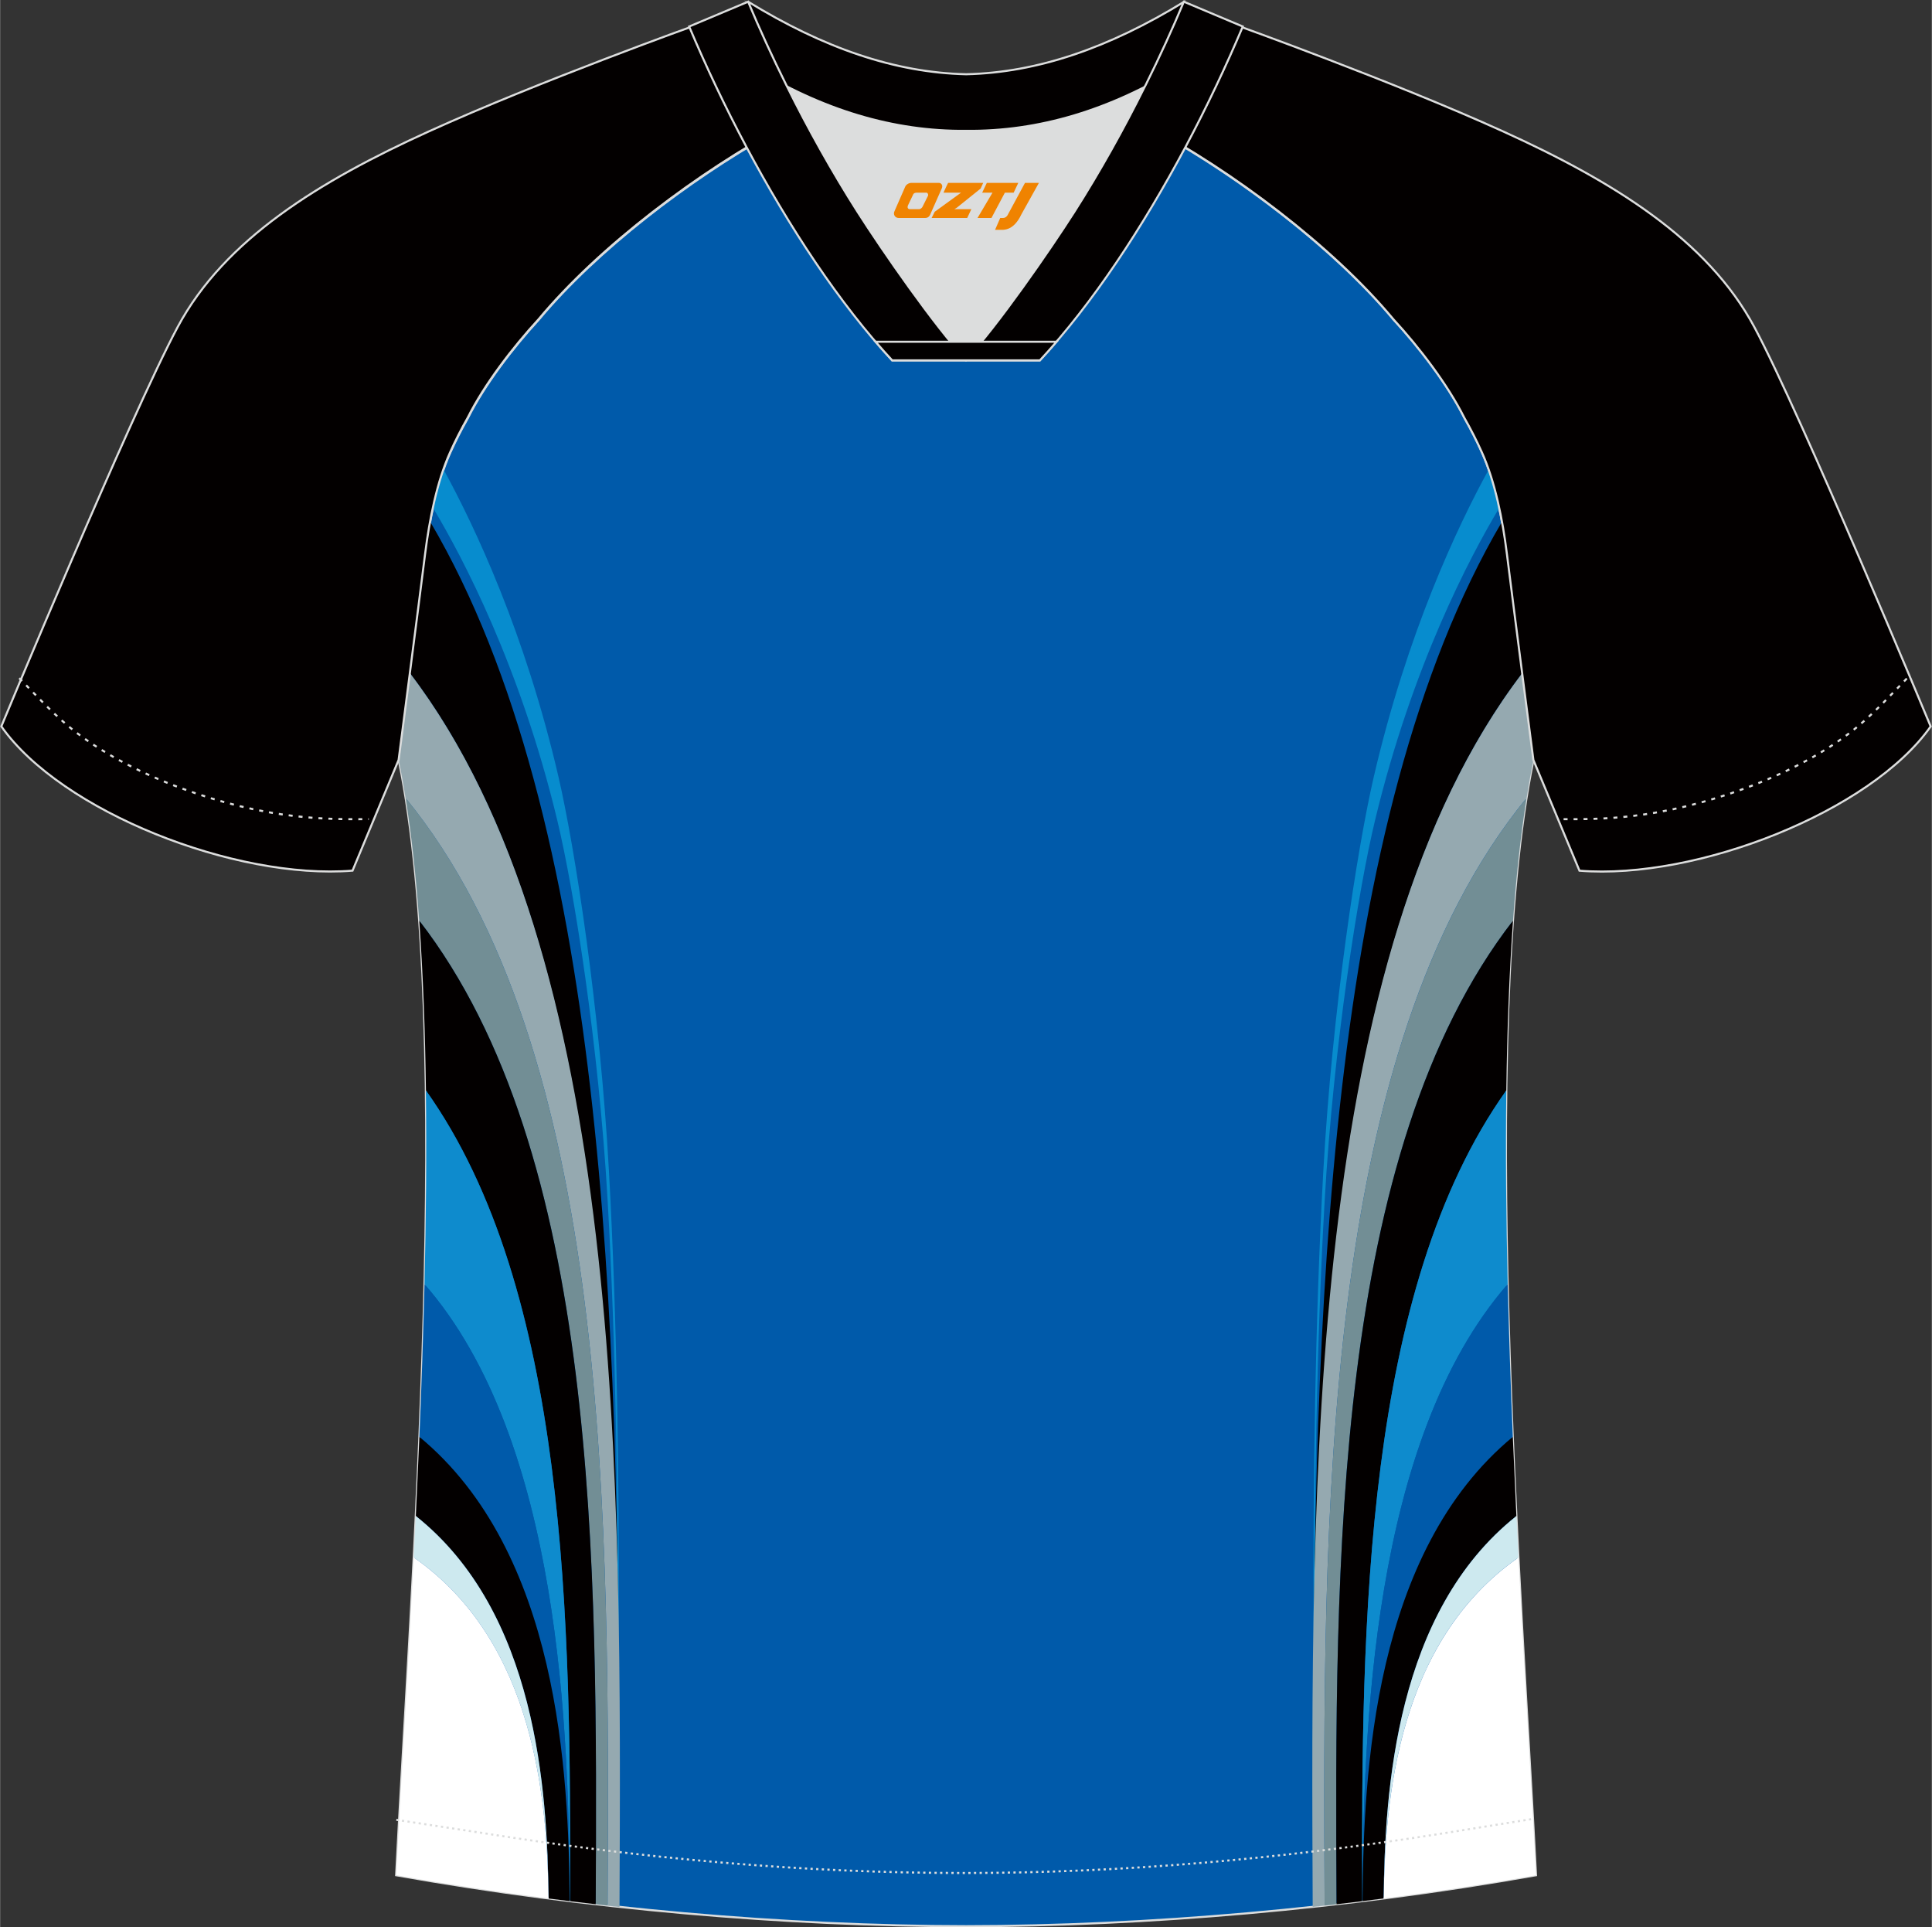
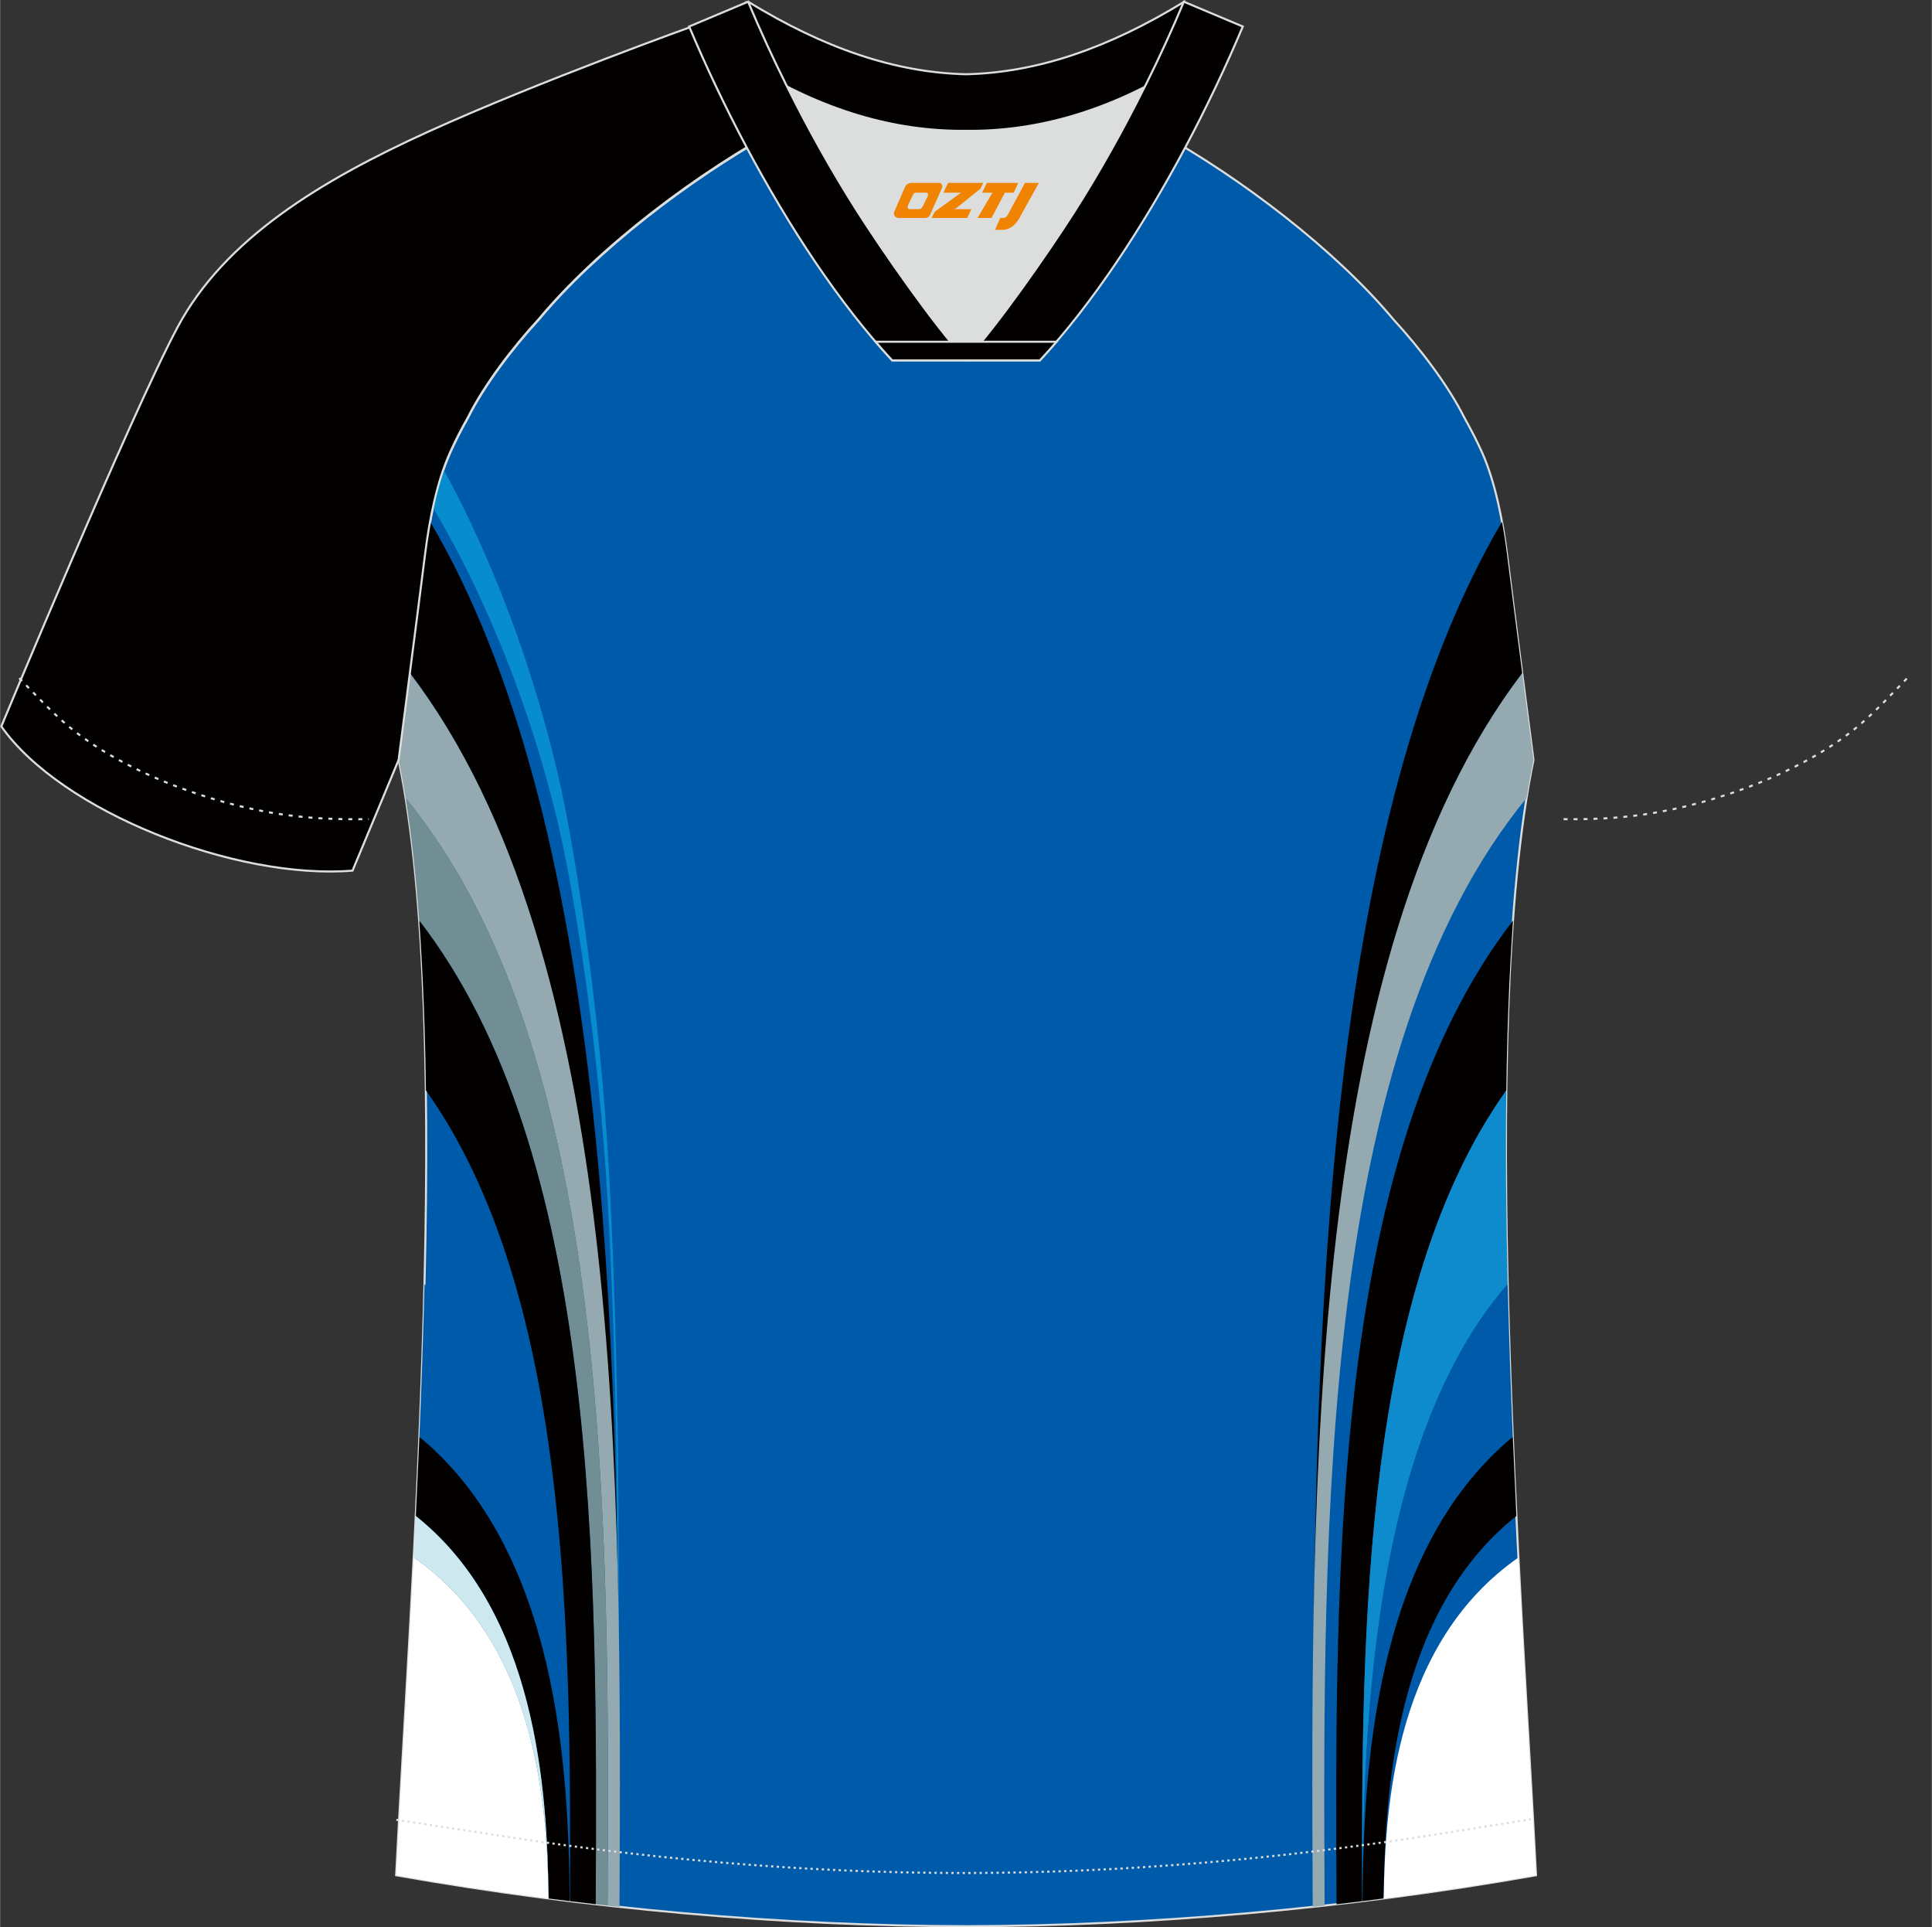
<svg xmlns="http://www.w3.org/2000/svg" version="1.1" id="图层_1" x="0px" y="0px" width="374px" height="373px" viewBox="0 0 374.45 373.5" enable-background="new 0 0 374.45 373.5" xml:space="preserve">
  <rect x="0" y="0" width="374.45" height="373.5" fill="#333333" stroke="none" />
  <path fill-rule="evenodd" clip-rule="evenodd" fill="#005AAA" stroke="#DCDDDD" stroke-width="0.4" stroke-miterlimit="22.926" d="   M292.1,107.5c1.27,10.2,4.86,37.79,5.12,39.77c-10.88,52.67-2.19,162.53,0.5,216.15c-36.89,6.53-75.58,9.85-110.48,9.88   c-34.9-0.03-73.59-3.34-110.48-9.88c2.69-53.62,11.38-163.48,0.5-216.15c0.26-1.98,3.84-29.57,5.12-39.77   c0.85-6.8,2.32-14.09,4.85-19.72c1.01-2.26,2.15-4.49,3.41-6.71c3.27-6.53,8.79-13.7,13.72-19.06   c11.23-13.47,29.09-27.09,44.84-35.94c0.96-0.55-1.02-15.43-0.07-15.95c3.94,3.32,25.24,3.26,30.4,6.14l-2.66,0.68   c6.12,2.82,13.01,4.25,19.75,4.26c6.76-0.02-2.74-1.44,3.37-4.27l5.7-2.52c5.15-2.86,16.23-2.28,20.19-5.59   c0.73,0.39-1.96,16.45-1.22,16.88c15.91,8.84,34.11,22.65,45.5,36.3c4.94,5.37,10.47,12.53,13.73,19.06   c1.25,2.22,2.4,4.47,3.41,6.71C289.79,93.43,291.25,100.72,292.1,107.5z" />
  <g>
    <g>
      <path fill-rule="evenodd" clip-rule="evenodd" fill="#078CCE" d="M119.01,369.44c0.49-16.27,2.23-84.16-0.99-142.37     c-1.74-31.38-6.59-62.74-9.8-76.57c-6.46-27.79-16.16-48.35-22.25-59.49c-0.82,2.33-1.49,4.85-2.05,7.43     c5.74,9.57,16.92,30.75,24.09,60.59c3.2,13.3,8.02,43.45,9.75,73.63c3.19,55.81,1.59,120.85,1.12,136.76L119.01,369.44z" />
      <path fill-rule="evenodd" clip-rule="evenodd" fill="#030000" d="M119.92,341.76c0.03-85.87-2.59-182.96-36.55-240.64     c-0.39,2.13-0.72,4.28-0.98,6.38c-0.64,5.1-1.86,14.54-2.95,22.96C116.48,179.06,119.84,265.08,119.92,341.76z" />
      <path fill-rule="evenodd" clip-rule="evenodd" fill="#95A9B0" d="M120.06,369.56c0.37-82.73,0.98-184.51-40.62-239.09     c-1.09,8.42-2.05,15.82-2.18,16.81c0.49,2.35,0.93,4.82,1.34,7.39c39.98,48.82,39.5,140.21,39.15,214.65     C118.52,369.39,119.29,369.47,120.06,369.56z" />
      <path fill-rule="evenodd" clip-rule="evenodd" fill="#728E95" d="M117.75,369.3c0.35-74.43,0.83-165.82-39.15-214.65     c1.15,7.18,2.01,15.17,2.63,23.75c34.88,45.06,34.54,125.01,34.21,190.63C116.21,369.13,116.98,369.22,117.75,369.3z" />
      <path fill-rule="evenodd" clip-rule="evenodd" fill="#030000" d="M115.45,369.04c0.33-65.63,0.66-145.58-34.21-190.63     c0.74,10.25,1.15,21.35,1.3,32.91c27.52,38.65,28.15,103.37,27.92,157.13C112.11,368.65,113.78,368.85,115.45,369.04z" />
-       <path fill-rule="evenodd" clip-rule="evenodd" fill="#0E8BCD" d="M110.45,368.45c0.23-53.77-0.4-118.48-27.92-157.13     c0.16,12.14,0.04,24.8-0.27,37.55c26.47,30.36,28,87.1,28.15,119.58L110.45,368.45z" />
      <path fill-rule="evenodd" clip-rule="evenodd" fill="#005AAA" d="M110.41,368.45c-0.15-32.48-1.68-89.22-28.15-119.58     c-0.24,9.89-0.58,19.82-0.99,29.6C108.28,300.82,110.21,343.44,110.41,368.45L110.41,368.45z" />
      <path fill-rule="evenodd" clip-rule="evenodd" fill="#030000" d="M110.4,368.44c-0.19-25-2.12-67.62-29.13-89.98     c-0.22,5.17-0.45,10.29-0.69,15.34c23.39,18.59,25.5,53.09,25.73,74.13C107.68,368.11,109.04,368.28,110.4,368.44z" />
      <path fill-rule="evenodd" clip-rule="evenodd" fill="#CDE9EF" d="M106.31,367.93c-0.23-21.04-2.34-55.53-25.73-74.13     c-0.13,2.7-0.26,5.38-0.4,8.03C103.72,318.25,106.04,348.94,106.31,367.93L106.31,367.93z" />
      <path fill-rule="evenodd" clip-rule="evenodd" fill="#FFFFFF" d="M106.31,367.93c-0.27-18.99-2.58-49.68-26.13-66.1     c-1.21,23.62-2.59,45.22-3.41,61.59C86.52,365.15,96.4,366.65,106.31,367.93z" />
    </g>
    <g>
-       <path fill-rule="evenodd" clip-rule="evenodd" fill="#078CCE" d="M255.49,369.44c-0.49-16.28-2.23-84.16,0.99-142.37     c1.74-31.38,6.59-62.74,9.8-76.57c6.47-27.81,16.17-48.38,22.27-59.51c0.81,2.34,1.48,4.87,2.04,7.45     c-5.74,9.57-16.92,30.75-24.09,60.59c-3.2,13.3-8.02,43.45-9.75,73.63c-3.19,55.8-1.59,120.84-1.12,136.76L255.49,369.44z" />
      <path fill-rule="evenodd" clip-rule="evenodd" fill="#030000" d="M254.57,341.76c-0.03-85.87,2.59-182.96,36.55-240.64     c0.39,2.13,0.72,4.28,0.98,6.38c0.63,5.1,1.85,14.55,2.94,22.97C258.01,179.07,254.65,265.09,254.57,341.76z" />
      <path fill-rule="evenodd" clip-rule="evenodd" fill="#95A9B0" d="M254.43,369.55c-0.37-82.72-0.98-184.49,40.61-239.07     c1.09,8.42,2.05,15.8,2.19,16.79c-0.49,2.35-0.93,4.82-1.34,7.38c-39.98,48.82-39.5,140.21-39.15,214.64     C255.97,369.38,255.2,369.47,254.43,369.55z" />
-       <path fill-rule="evenodd" clip-rule="evenodd" fill="#728E95" d="M256.74,369.3c-0.35-74.43-0.83-165.82,39.15-214.64     c-1.15,7.18-2.01,15.17-2.63,23.75c-34.88,45.06-34.54,125-34.21,190.63C258.28,369.13,257.51,369.21,256.74,369.3z" />
      <path fill-rule="evenodd" clip-rule="evenodd" fill="#030000" d="M259.05,369.04c-0.33-65.63-0.66-145.57,34.21-190.63     c-0.74,10.25-1.15,21.34-1.3,32.91c-27.51,38.65-28.15,103.36-27.92,157.13C262.38,368.65,260.71,368.85,259.05,369.04z" />
      <path fill-rule="evenodd" clip-rule="evenodd" fill="#0E8BCD" d="M264.04,368.45c-0.23-53.77,0.4-118.48,27.92-157.13     c-0.16,12.14-0.04,24.8,0.27,37.55c-26.47,30.36-28,87.1-28.15,119.58L264.04,368.45z" />
      <path fill-rule="evenodd" clip-rule="evenodd" fill="#005AAA" d="M264.08,368.44c0.15-32.48,1.68-89.22,28.15-119.58     c0.24,9.89,0.58,19.82,0.99,29.6C266.21,300.82,264.28,343.44,264.08,368.44L264.08,368.44z" />
      <path fill-rule="evenodd" clip-rule="evenodd" fill="#030000" d="M264.09,368.44c0.19-25,2.12-67.62,29.13-89.98     c0.22,5.17,0.45,10.29,0.69,15.34c-23.39,18.59-25.5,53.09-25.73,74.12C266.82,368.1,265.45,368.27,264.09,368.44z" />
-       <path fill-rule="evenodd" clip-rule="evenodd" fill="#CDE9EF" d="M268.18,367.93c0.23-21.04,2.34-55.53,25.73-74.12     c0.13,2.7,0.26,5.38,0.4,8.03C270.77,318.25,268.46,348.94,268.18,367.93L268.18,367.93z" />
      <path fill-rule="evenodd" clip-rule="evenodd" fill="#FFFFFF" d="M268.19,367.93c0.27-18.99,2.58-49.67,26.13-66.09     c1.21,23.62,2.59,45.22,3.41,61.59C287.97,365.15,278.09,366.65,268.19,367.93z" />
    </g>
  </g>
-   <path fill-rule="evenodd" clip-rule="evenodd" fill="#030000" stroke="#DCDDDD" stroke-width="0.4" stroke-miterlimit="22.926" d="   M222.4,24.39c7.09-5.97,12.49-12.58,17.03-19.58c0,0,30.69,11.01,51.89,20.65c21.2,9.63,39.61,20.92,48.72,37.93   c9.1,17.01,34.18,77.39,34.18,77.39c-11.59,16.5-45.36,29.79-68.08,27.96l-8.93-21.45c0,0-3.81-29.31-5.13-39.89   c-0.84-6.8-2.32-14.09-4.85-19.72c-1.01-2.26-2.15-4.49-3.41-6.71c-3.27-6.53-8.79-13.7-13.72-19.06   C258.2,47.6,238.8,33.14,222.4,24.39z" />
  <path fill-rule="evenodd" clip-rule="evenodd" fill="#030000" stroke="#DCDDDD" stroke-width="0.4" stroke-miterlimit="22.926" d="   M152.04,24.39c-7.1-5.97-12.49-12.58-17.03-19.58c0,0-30.69,11.01-51.89,20.65c-21.2,9.62-39.61,20.91-48.71,37.92   c-9.1,17.01-34.18,77.39-34.18,77.39c11.59,16.5,45.35,29.79,68.08,27.96l8.93-21.45c0,0,3.81-29.31,5.13-39.89   c0.85-6.8,2.32-14.09,4.85-19.72c1.01-2.26,2.15-4.49,3.41-6.71c3.27-6.53,8.79-13.7,13.72-19.06   C116.25,47.6,135.65,33.14,152.04,24.39z" />
  <path fill-rule="evenodd" clip-rule="evenodd" fill="none" stroke="#DCDDDD" stroke-width="0.4" stroke-miterlimit="22.926" stroke-dasharray="0.773,1.16" d="   M3.71,131.42c2.92,3.02,6.11,6.42,9.29,9.12c10.35,8.76,27.42,15.24,41.71,17.3c5.62,0.81,10.37,0.99,16.75,0.91" />
  <path fill-rule="evenodd" clip-rule="evenodd" fill="none" stroke="#DCDDDD" stroke-width="0.4" stroke-miterlimit="22.926" stroke-dasharray="0.437,0.656" d="   M76.8,352.68c1.31,0.21,15.17,2.31,16.48,2.52c30.96,4.97,62.08,7.79,93.5,7.79c30.91,0,61.55-2.74,92.01-7.54   c1.8-0.28,16.17-2.6,17.97-2.89" />
  <path fill-rule="evenodd" clip-rule="evenodd" fill="none" stroke="#DCDDDD" stroke-width="0.4" stroke-miterlimit="22.926" stroke-dasharray="0.773,1.16" d="   M369.59,131.5c-2.9,3-6.05,6.36-9.21,9.04c-10.35,8.76-27.42,15.24-41.71,17.3c-5.62,0.81-10.37,0.99-16.75,0.91" />
  <path fill-rule="evenodd" clip-rule="evenodd" fill="#030000" stroke="#DCDDDD" stroke-width="0.4" stroke-miterlimit="22.926" d="   M145.67,12.91c13.72,8.45,27.59,12.6,41.6,12.45c14.01,0.15,27.88-3.98,41.6-12.45c1.75-6.98,0.68-12.59,0.68-12.59   c-14.66,8.98-28.48,13.75-42.29,14.07c-13.8-0.31-27.63-5.08-42.29-14.07C144.98,0.32,143.91,5.93,145.67,12.91z" />
  <path fill-rule="evenodd" clip-rule="evenodd" fill="#DCDDDD" d="M218.51,18.47c-10.34,4.71-20.74,7.01-31.24,6.9   c-10.5,0.11-20.9-2.18-31.24-6.9c-1.16-0.54-2.33-1.09-3.49-1.68c4.11,8.26,8.71,16.49,13.63,24.22   c4.89,7.69,14.83,22.02,21.09,28.78l-0.04,0.06c6.26-6.77,16.19-21.1,21.09-28.78c4.92-7.73,9.52-15.97,13.63-24.22l0.02-0.04   C220.81,17.39,219.67,17.93,218.51,18.47z" />
  <path fill-rule="evenodd" clip-rule="evenodd" fill="#030000" stroke="#DCDDDD" stroke-width="0.4" stroke-miterlimit="22.926" d="   M152.37,16.44c-2.69-5.41-5.17-10.83-7.38-16.11l-11.43,4.81c3.21,7.61,6.95,15.53,11.08,23.3c8.24,15.47,18.04,30.4,28.28,41.41   l14.31,0l0.04-0.06c-6.26-6.77-16.19-21.1-21.09-28.78c-4.92-7.73-9.52-15.97-13.63-24.22C152.49,16.66,152.43,16.55,152.37,16.44z" />
  <path fill-rule="evenodd" clip-rule="evenodd" fill="#030000" stroke="#DCDDDD" stroke-width="0.4" stroke-miterlimit="22.926" d="   M222.07,16.44c2.69-5.41,5.17-10.83,7.38-16.11l11.43,4.81c-3.21,7.61-6.95,15.53-11.08,23.3c-8.24,15.47-18.03,30.4-28.28,41.41   l-14.32,0l-0.04-0.06c6.26-6.77,16.18-21.1,21.09-28.78c4.92-7.73,9.52-15.97,13.63-24.22C221.96,16.66,222.01,16.55,222.07,16.44z" />
  <path fill-rule="evenodd" clip-rule="evenodd" fill="#030000" stroke="#DCDDDD" stroke-width="0.4" stroke-miterlimit="22.926" d="   M187.23,69.84h14.32c1.08-1.16,2.15-2.37,3.22-3.61h-14.41h-0.09h-6.07h-14.5c1.07,1.24,2.14,2.45,3.22,3.61H187.23z" />
  <g>
    <path fill="#F08300" d="M198.66,35.44l-3.4,6.3c-0.2,0.3-0.5,0.5-0.8,0.5h-0.6l-1,2.3h1.2c2,0.1,3.2-1.5,3.9-3L201.36,35.44h-2.5L198.66,35.44z" />
    <polygon fill="#F08300" points="191.46,35.44 ,197.36,35.44 ,196.46,37.34 ,194.76,37.34 ,192.16,42.24 ,189.46,42.24 ,192.36,37.34 ,190.36,37.34 ,191.26,35.44" />
    <polygon fill="#F08300" points="185.46,40.54 ,184.96,40.54 ,185.46,40.24 ,190.06,36.54 ,190.56,35.44 ,183.76,35.44 ,183.46,36.04 ,182.86,37.34 ,185.66,37.34 ,186.26,37.34 ,181.16,41.04    ,180.56,42.24 ,187.16,42.24 ,187.46,42.24 ,188.26,40.54" />
    <path fill="#F08300" d="M181.96,35.44H176.66C176.16,35.44,175.66,35.74,175.46,36.14L173.36,40.94C173.06,41.54,173.46,42.24,174.16,42.24h5.2c0.4,0,0.7-0.2,0.9-0.6L182.56,36.44C182.76,35.94,182.46,35.44,181.96,35.44z M179.86,37.94L178.76,40.14C178.56,40.44,178.26,40.54,178.16,40.54l-1.8,0C176.16,40.54,175.76,40.44,175.96,39.84l1-2.1c0.1-0.3,0.4-0.4,0.7-0.4h1.9   C179.76,37.34,179.96,37.64,179.86,37.94z" />
  </g>
</svg>